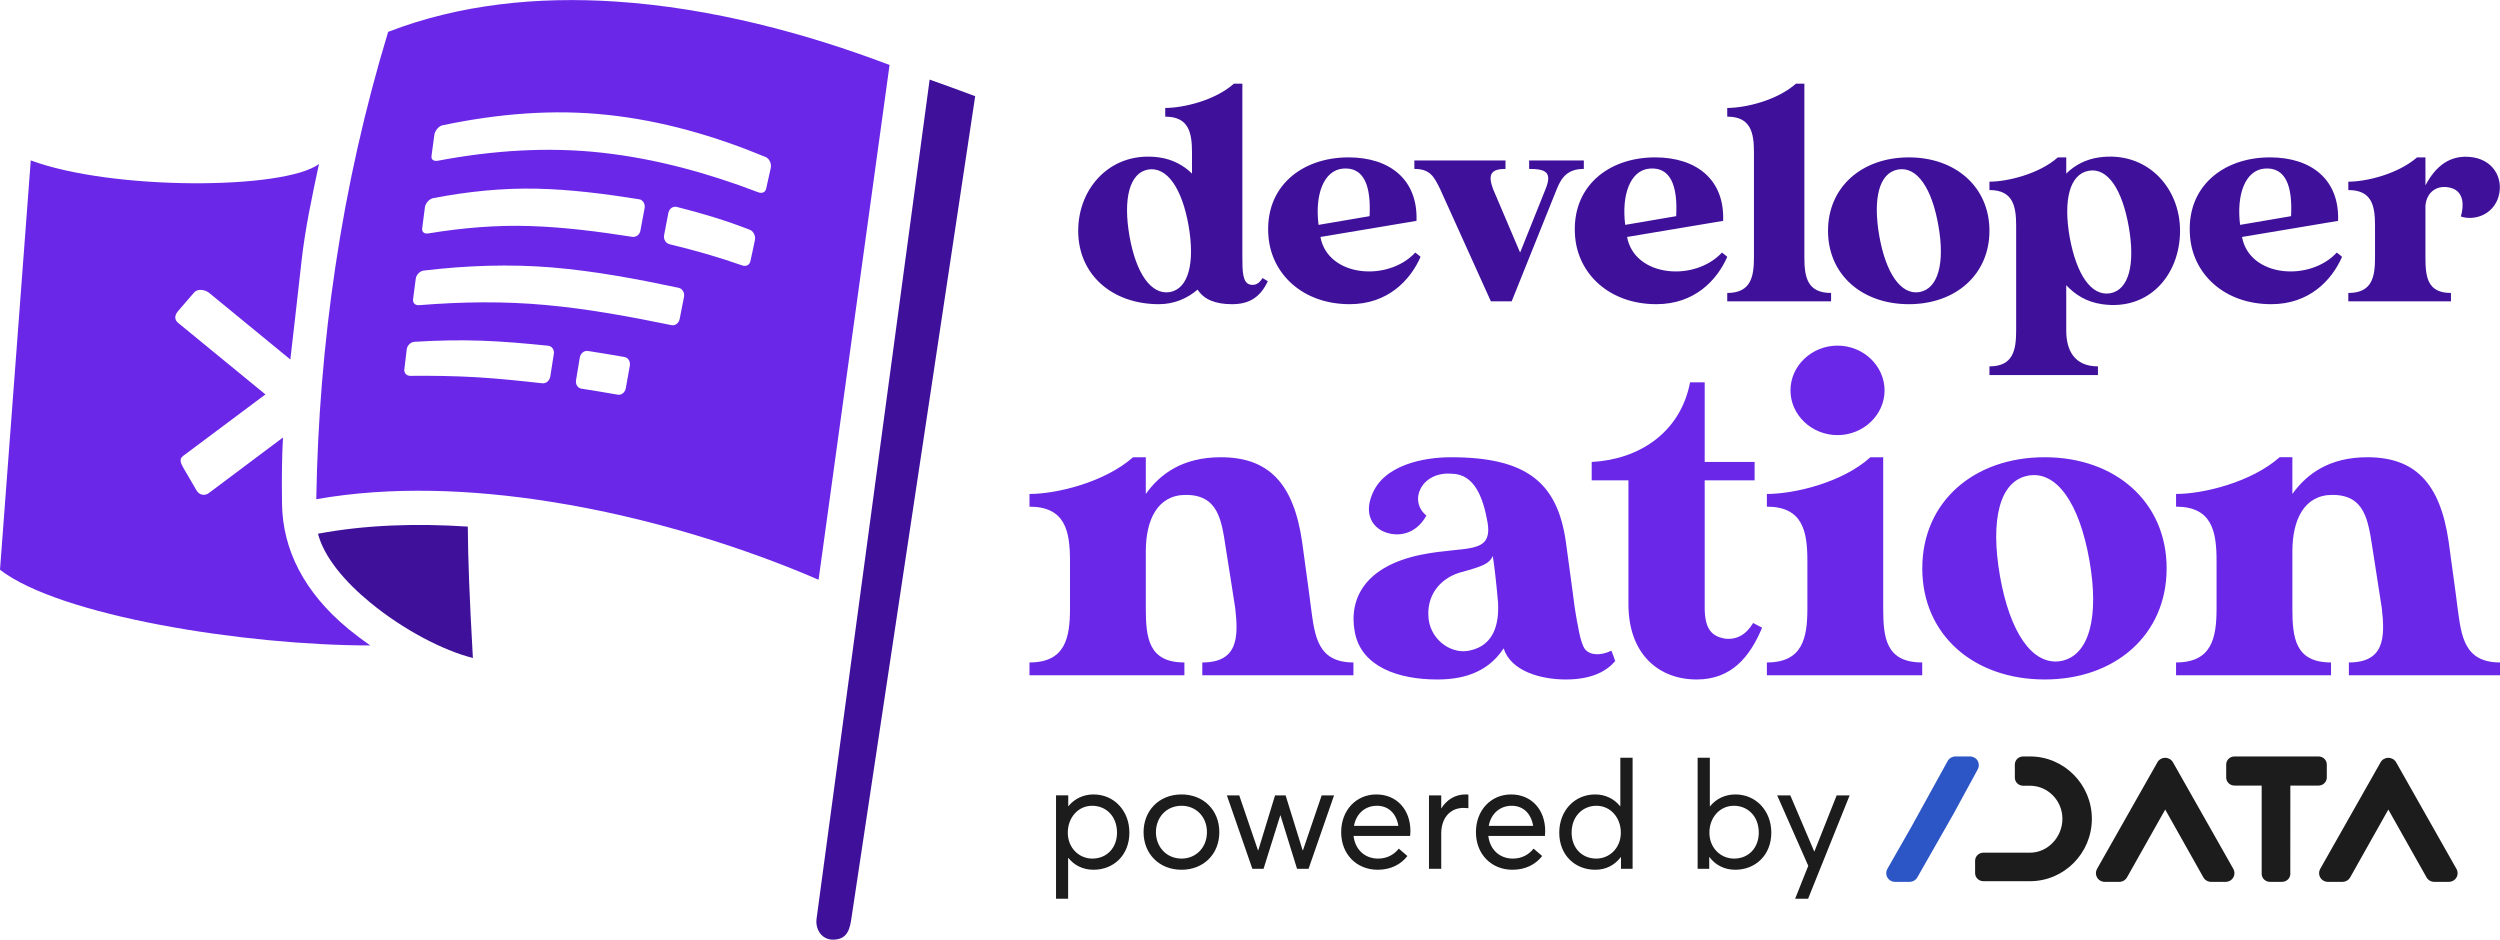
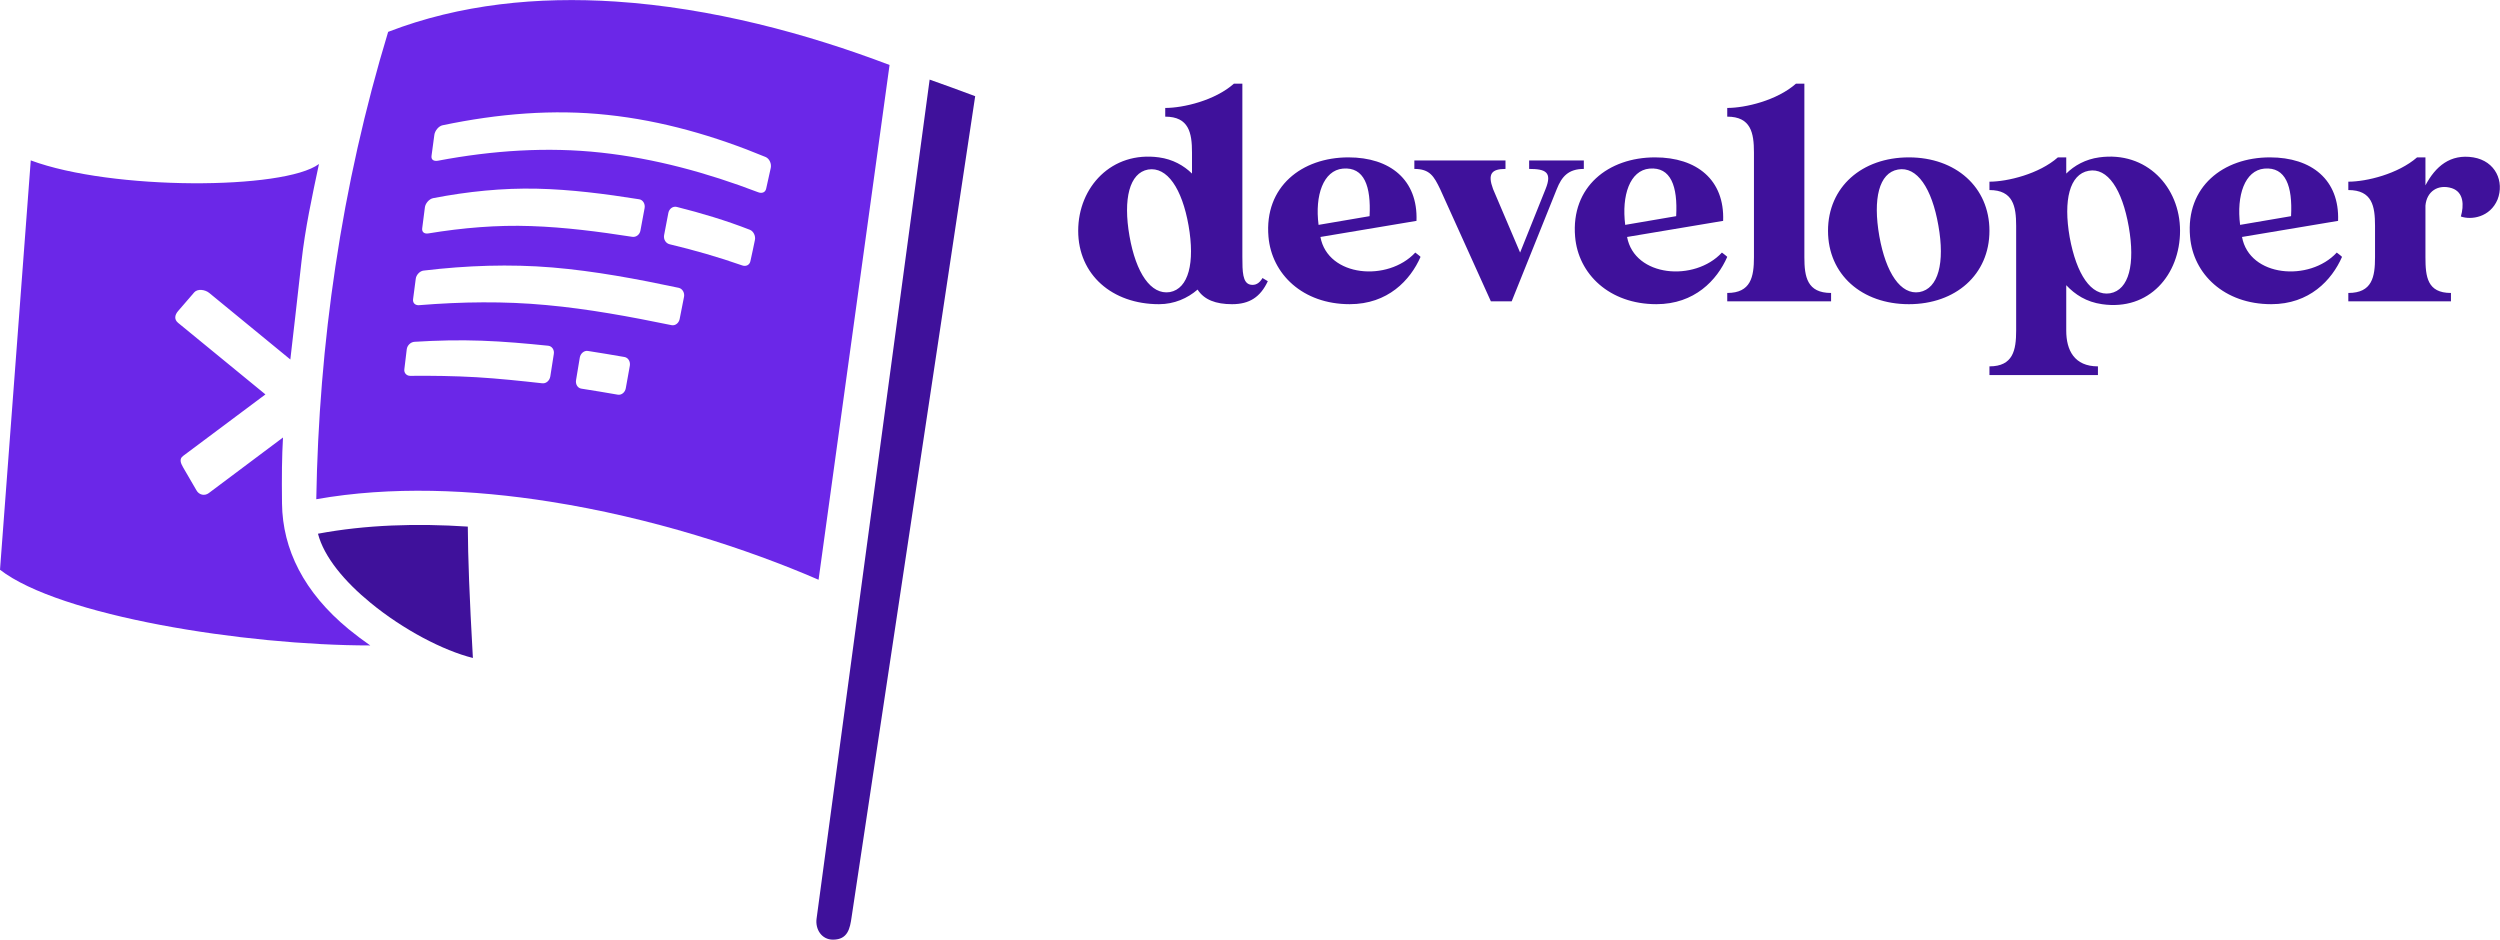
<svg xmlns="http://www.w3.org/2000/svg" xml:space="preserve" width="1128px" height="424px" version="1.1" style="shape-rendering:geometricPrecision; text-rendering:geometricPrecision; image-rendering:optimizeQuality; fill-rule:evenodd; clip-rule:evenodd" viewBox="0 0 456.71 171.65">
  <defs>
    <style type="text/css">
   
    .fil0 {fill:#1C1C1C}
    .fil5 {fill:#6B27E8}
    .fil2 {fill:#1C1C1C;fill-rule:nonzero}
    .fil1 {fill:#2C55C6;fill-rule:nonzero}
    .fil3 {fill:#3F119B;fill-rule:nonzero}
    .fil4 {fill:#6B27E8;fill-rule:nonzero}
   
  </style>
  </defs>
  <g id="Layer_x0020_1">
    <g id="_3204349271280">
      <g>
        <g>
-           <path class="fil0" d="M396.96 139.24c-0.28,-0.5 -0.83,-0.81 -1.41,-0.81 -0.59,0 -1.14,0.31 -1.42,0.81l-11.04 19.49c-0.27,0.48 -0.27,1.07 0,1.54 0.29,0.51 0.83,0.82 1.42,0.82l2.65 0c0.58,0 1.12,-0.31 1.41,-0.82l6.98 -12.39 6.97 12.39c0.29,0.51 0.83,0.82 1.42,0.82l2.64 0c0.59,0 1.13,-0.31 1.41,-0.81 0.28,-0.48 0.28,-1.08 0.01,-1.55l-11.04 -19.49zm26.6 4.26c0.41,0 0.79,-0.15 1.08,-0.45 0.28,-0.27 0.43,-0.64 0.43,-1.02l0 -2.38c0,-0.81 -0.68,-1.47 -1.51,-1.47l-15.36 0c-0.83,0 -1.51,0.66 -1.51,1.47l0 2.38c0,0.81 0.68,1.47 1.51,1.47l4.97 0 0 16.11c0,0.82 0.68,1.48 1.51,1.48l2.22 0c0.41,0 0.8,-0.17 1.08,-0.45 0.27,-0.27 0.43,-0.64 0.43,-1.03l-0.01 -0.29 0.01 -15.82 5.15 0zm-52.71 -5.32l-1.26 0c-0.83,0 -1.51,0.66 -1.51,1.47l0 2.4c0,0.82 0.68,1.48 1.51,1.48l1.26 0c3.26,0 5.92,2.71 5.92,6.04 0,3.34 -2.66,6.19 -5.92,6.19l-8.52 0c-0.83,0 -1.51,0.66 -1.51,1.47l0 2.27c0,0.81 0.68,1.47 1.51,1.47l8.52 0c6.23,0 11.3,-5.11 11.3,-11.4 0,-6.28 -5.07,-11.39 -11.3,-11.39zm66.88 1.06c-0.29,-0.5 -0.83,-0.81 -1.42,-0.81 -0.59,0 -1.13,0.31 -1.41,0.81l-11.04 19.49c-0.27,0.48 -0.27,1.07 0,1.54 0.29,0.51 0.83,0.82 1.42,0.82l2.64 0c0.59,0 1.13,-0.31 1.42,-0.82l6.97 -12.39 6.98 12.39c0.28,0.51 0.83,0.82 1.41,0.82l2.65 0c0.59,0 1.13,-0.31 1.41,-0.81 0.28,-0.48 0.28,-1.08 0,-1.55l-11.03 -19.49z" />
-           <path class="fil1" d="M361.3 138.99c-0.28,-0.5 -0.83,-0.81 -1.41,-0.81l-2.65 0c-0.59,0 -1.13,0.31 -1.42,0.81l-6.66 12.08 -4.37 7.66c-0.28,0.48 -0.28,1.07 0,1.54 0.28,0.51 0.82,0.82 1.41,0.82l2.65 0c0.58,0 1.13,-0.31 1.41,-0.81l6.65 -11.67 4.39 -8.07c0.27,-0.48 0.27,-1.07 0,-1.55z" />
-           <path class="fil2" d="M199.76 145.12c-1.79,0 -3.45,0.75 -4.58,2.15l-0.03 0 0 -1.98 -2.23 0 0 18.88 2.21 0 0 -7.44 0.05 0c1.08,1.35 2.68,2.15 4.58,2.15 3.69,0 6.56,-2.67 6.56,-6.78 0,-3.97 -2.76,-6.98 -6.56,-6.98l0 0zm-0.22 11.72c-2.37,0 -4.47,-1.9 -4.47,-4.74 0,-2.76 1.9,-4.91 4.44,-4.91 2.57,0 4.55,1.93 4.55,4.91 0,2.7 -1.79,4.74 -4.52,4.74zm16.32 2.04c3.94,0 6.89,-2.79 6.89,-6.87 0,-4.08 -2.95,-6.89 -6.89,-6.89 -4.19,0 -6.95,3.03 -6.95,6.89 0,3.86 2.76,6.87 6.95,6.87zm0 -2.04c-2.78,0 -4.69,-2.15 -4.69,-4.83 0,-2.67 1.88,-4.82 4.69,-4.82 2.59,0 4.63,1.96 4.63,4.82 0,2.84 -2.04,4.83 -4.63,4.83zm25.59 -11.55l-3.42 10.03 -0.06 0 -3.11 -10.03 -1.93 0 -3.06 10.03 -0.06 0 -3.42 -10.03 -2.26 0 4.66 13.42 2.04 0 3.06 -9.78 0.03 0 3.03 9.78 2.1 0 4.66 -13.42 -2.26 0zm16.21 6.5c0,-3.86 -2.48,-6.67 -6.23,-6.67 -3.64,0 -6.42,2.84 -6.42,6.89 0,4.08 2.86,6.87 6.67,6.87 2.45,0 4.27,-1.02 5.43,-2.51l-1.57 -1.35c-0.83,1.05 -2.1,1.82 -3.78,1.82 -2.43,0 -4.19,-1.63 -4.49,-4.14l10.34 0c0,-0.08 0.05,-0.55 0.05,-0.91zm-6.12 -4.6c2.15,0 3.56,1.46 3.92,3.67l-8.11 0c0.41,-2.29 2.09,-3.67 4.19,-3.67zm16.16 -2.07c-1.82,0 -3.39,0.94 -4.39,2.54l-0.02 0 0 -2.37 -2.24 0 0 13.42 2.24 0 0 -6.47c0,-2.71 1.54,-4.66 4.08,-4.66 0.22,0 0.58,0.02 0.88,0.05l0 -2.48c-0.14,-0.03 -0.33,-0.03 -0.55,-0.03l0 0zm14.58 6.67c0,-3.86 -2.48,-6.67 -6.23,-6.67 -3.64,0 -6.42,2.84 -6.42,6.89 0,4.08 2.87,6.87 6.67,6.87 2.45,0 4.27,-1.02 5.43,-2.51l-1.57 -1.35c-0.83,1.05 -2.1,1.82 -3.78,1.82 -2.42,0 -4.19,-1.63 -4.49,-4.14l10.34 0c0,-0.08 0.05,-0.55 0.05,-0.91zm-6.12 -4.6c2.15,0 3.56,1.46 3.92,3.67l-8.11 0c0.42,-2.29 2.1,-3.67 4.19,-3.67zm19.85 -8.77l0 8.88 -0.02 0c-1.11,-1.41 -2.76,-2.18 -4.58,-2.18 -3.8,0 -6.56,3.01 -6.56,6.98 0,4.11 2.87,6.78 6.59,6.78 1.93,0 3.55,-0.85 4.63,-2.29l0.06 0 0 2.12 2.12 0 0 -20.29 -2.24 0zm-4.38 18.42c-2.73,0 -4.52,-2.04 -4.52,-4.74 0,-2.98 2.01,-4.91 4.55,-4.91 2.53,0 4.44,2.15 4.44,4.91 0,2.84 -2.1,4.74 -4.47,4.74zm25.4 -11.72c-1.85,0 -3.51,0.77 -4.64,2.18l-0.03 0 0 -8.88 -2.23 0 0 20.29 2.12 0 0 -2.12 0.06 0c1.08,1.44 2.73,2.29 4.69,2.29 3.69,0 6.59,-2.67 6.59,-6.78 0,-3.97 -2.79,-6.98 -6.56,-6.98l0 0zm-0.25 11.72c-2.4,0 -4.5,-1.9 -4.5,-4.74 0,-2.76 1.9,-4.91 4.47,-4.91 2.56,0 4.55,1.93 4.55,4.91 0,2.7 -1.79,4.74 -4.52,4.74zm18.75 -11.55l-4.06 10.23 -0.05 0 -4.36 -10.23 -2.4 0 5.68 12.87 -2.4 6.01 2.37 0 7.59 -18.88 -2.37 0z" />
-         </g>
+           </g>
        <g>
          <path class="fil3" d="M230.64 50.78c-0.56,0.96 -1.3,1.42 -2.27,1.2 -1.36,-0.34 -1.41,-2.33 -1.41,-5.06l0 -31.65c0,0 -0.58,0 -1.54,0 -3.46,3.08 -9.25,4.44 -12.55,4.44 0,0.63 0,0.91 0,1.59 4.32,0 4.89,2.96 4.89,6.54l0 3.86c-1.49,-1.47 -3.52,-2.62 -6.03,-2.96 -8.63,-1.19 -14.76,5.41 -14.76,13.41 0,8.01 6.19,13.41 14.76,13.41 2.79,0 5.22,-1.08 7.05,-2.67 1.19,1.87 3.34,2.67 6.3,2.67 3.19,0 5.18,-1.31 6.53,-4.2l-0.97 -0.58 0 0zm-16.92 2.57c-3.46,0.56 -6.2,-3.48 -7.38,-10.23 -1.19,-6.82 0,-11.54 3.4,-12.16 3.47,-0.57 6.2,3.47 7.39,10.23 1.19,6.81 0,11.53 -3.41,12.16zm44.83 -7.22c-5.01,5.39 -15.97,4.48 -17.33,-2.85 0,0 17.55,-2.94 17.55,-2.94 0.28,-7.5 -4.83,-11.6 -12.43,-11.6 -8.52,0 -15.4,5.35 -14.61,14.5 0.58,6.81 6.25,12.32 14.83,12.32 6.98,0 11.08,-4.38 12.95,-8.64 0,-0.06 -0.96,-0.79 -0.96,-0.79l0 0zm-13.23 -15.34c3.92,-0.34 5.16,3.24 4.88,8.69l-9.32 1.59c-0.69,-5.39 0.86,-9.94 4.44,-10.28l0 0zm34.03 -1.48c0,0 0,0.74 0,1.54 3,0 4.26,0.57 3,3.68l-4.65 11.6 -4.94 -11.6c-1.03,-2.77 -0.29,-3.68 2.27,-3.68 0,-0.46 0,-1.54 0,-1.54l-16.65 0c0,0 0,0.74 0,1.54 2.84,0 3.58,1.35 4.71,3.68l9.27 20.51 3.8 0 8.24 -20.51c0.9,-2.27 2.11,-3.68 4.94,-3.68 0,-0.46 0,-1.54 0,-1.54l-9.99 0 0 0zm35.22 16.82c-5,5.39 -15.96,4.48 -17.33,-2.85 0,0 17.55,-2.94 17.55,-2.94 0.29,-7.5 -4.82,-11.6 -12.44,-11.6 -8.52,0 -15.38,5.35 -14.6,14.5 0.57,6.81 6.26,12.32 14.84,12.32 6.98,0 11.08,-4.38 12.95,-8.64 0,-0.06 -0.97,-0.79 -0.97,-0.79l0 0zm-13.24 -15.34c3.92,-0.34 5.18,3.24 4.88,8.69l-9.31 1.59c-0.68,-5.39 0.85,-9.94 4.43,-10.28l0 0zm28.3 16.19l0 -31.71c0,0 -0.57,0 -1.53,0 -3.48,3.08 -9.27,4.44 -12.56,4.44 0,0.63 0,0.91 0,1.59 4.32,0 4.88,2.96 4.88,6.54l0 19.14c0,3.58 -0.56,6.53 -4.88,6.53 0,0.68 0,1.53 0,1.53l18.97 0c0,0 0,-0.85 0,-1.53 -4.38,0 -4.88,-2.95 -4.88,-6.53l0 0zm19.09 -18.24c-8.58,0 -14.77,5.41 -14.77,13.41 0,8.01 6.19,13.41 14.77,13.41 8.53,0 14.72,-5.4 14.72,-13.41 0,-8 -6.19,-13.41 -14.72,-13.41zm1.93 24.61c-3.41,0.56 -6.13,-3.48 -7.33,-10.23 -1.19,-6.82 -0.06,-11.54 3.41,-12.16 3.46,-0.63 6.2,3.41 7.38,10.23 1.21,6.81 0,11.53 -3.46,12.16l0 0zm32.84 -24.61c-2.5,0.34 -4.55,1.49 -6.02,2.96l0 -2.96c0,0 -0.56,0 -1.53,0 -3.41,3.02 -9.2,4.44 -12.5,4.44 0,0.63 0,0.85 0,1.53 4.32,0 4.88,2.96 4.88,6.54l0 19.14c0,3.57 -0.56,6.53 -4.88,6.53 0,0.68 0,1.59 0,1.59l19.82 0c0,0 0,-0.91 0,-1.59 -4.32,0 -5.79,-2.96 -5.79,-6.53l0 -8.3c1.59,1.7 3.68,3.07 6.54,3.47 8.62,1.25 14.25,-5.4 14.25,-13.41 0,-8 -6.13,-14.6 -14.77,-13.41zm1.98 24.83c-3.45,0.56 -6.13,-3.46 -7.37,-10.23 -1.19,-6.82 0,-11.52 3.46,-12.15 3.47,-0.64 6.13,3.4 7.33,10.22 1.19,6.81 0.06,11.54 -3.41,12.16l-0.01 0zm41.42 -7.44c-4.99,5.39 -15.96,4.48 -17.31,-2.85 0,0 17.55,-2.94 17.55,-2.94 0.28,-7.5 -4.83,-11.6 -12.45,-11.6 -8.52,0 -15.4,5.35 -14.59,14.5 0.56,6.81 6.25,12.32 14.82,12.32 6.99,0 11.07,-4.38 12.94,-8.64 0,-0.06 -0.96,-0.79 -0.96,-0.79l0 0zm-13.23 -15.34c3.92,-0.34 5.17,3.24 4.88,8.69l-9.31 1.59c-0.68,-5.39 0.85,-9.94 4.43,-10.28l0 0zm38.18 -2.05c-4.21,-0.68 -6.92,1.65 -8.75,5.11l0 -5.11c0,0 -0.57,0 -1.53,0 -3.47,3.02 -9.21,4.44 -12.56,4.44 0,0.63 0,0.85 0,1.53 4.38,0 4.88,2.96 4.88,6.54l0 5.73c0,3.58 -0.5,6.53 -4.88,6.53 0,0.68 0,1.53 0,1.53l18.75 0c0,0 0,-0.34 0,-1.53 -4.32,0 -4.66,-2.95 -4.66,-6.53l0 -9.43c0.22,-2.56 2.27,-3.98 4.83,-3.18 2.21,0.74 2.21,3.18 1.64,5.17 1.89,0.68 5.35,0.16 6.71,-3.12 1.25,-3.24 -0.34,-6.99 -4.43,-7.68l0 0z" />
-           <path class="fil4" d="M239.51 111.12c0,0 -0.43,-3.51 -1.63,-12.11 -1.56,-10.84 -6.2,-15.49 -14.88,-15.49 -6.98,0 -11.11,3.09 -13.68,6.71l0 -6.71c0,0 -0.86,0 -2.33,0 -5.15,4.56 -13.93,6.71 -18.92,6.71 0,0.94 0,1.29 0,2.32 6.54,0 7.4,4.47 7.4,9.89l0 8.68c0,5.42 -0.86,9.89 -7.4,9.89 0,1.04 0,2.34 0,2.34l28.3 0c0,0 0,-0.52 0,-2.34 -6.54,0 -7.05,-4.47 -7.05,-9.89l0 -10.4c0,-5.77 2.14,-10.32 7.31,-10.32 5.94,0 6.53,4.64 7.3,9.72 0.52,3.18 1.73,11 1.73,11 0.6,5.26 0.52,9.89 -6.02,9.89 0,1.04 0,2.34 0,2.34l27.61 0c0,0 0,-0.52 0,-2.34 -6.54,0 -7.06,-4.81 -7.74,-9.89zm54.87 7.74c-1.98,0.95 -3.86,0.86 -4.81,-0.25 -0.87,-1.11 -1.38,-4.56 -1.89,-7.57 0,0 -0.43,-3.43 -1.63,-12.12 -1.56,-10.84 -7.23,-15.4 -21,-15.4 -4.9,0 -12.38,1.38 -14.45,6.96 -1.2,3.02 -0.25,5.42 1.99,6.54 2.41,1.13 5.93,0.86 7.99,-2.84 -3.36,-2.74 -0.86,-8.08 4.56,-7.65 4.31,0 5.85,4.56 6.62,8.94 0.95,5.94 -4.04,4.22 -12.11,5.85 -10.16,2.07 -13.34,7.92 -12.14,14.2 1.21,6.27 7.92,8.6 15.05,8.6 4.3,0 9.11,-1.04 12.13,-5.69 1.29,4.13 6.71,5.69 11.36,5.69 4.81,0 7.48,-1.56 9.02,-3.36 -0.26,-0.86 -0.34,-0.95 -0.69,-1.9l0 0zm-25.71 -0.07c-3.19,0.86 -7.05,-1.56 -7.66,-5.51 -0.59,-4.38 1.98,-7.57 5.67,-8.69 4.4,-1.2 5.35,-1.63 6.03,-3.01 0.34,2.15 0.68,5.33 0.95,8.43 0.25,4.13 -0.86,7.83 -4.99,8.78zm51.6 -4.99c-1.27,2.15 -3.09,3.18 -5.33,2.83 -2.06,-0.43 -3.52,-1.54 -3.52,-5.59l0 -23.3 9.12 0 0 -3.36 -9.12 0 0 -14.54c0,0 -1.2,0 -2.67,0 -1.8,9.3 -9.46,14.11 -17.97,14.54 0,1.03 0,3.36 0,3.36l6.71 0c0,2.66 0,22.61 0,22.61 0,9.21 5.59,13.77 12.46,13.77 6.37,0 9.73,-4.13 11.96,-9.46l-1.64 -0.86 0 0zm23.76 -2.68l0 -27.6c0,0 -0.79,0 -2.33,0 -5.15,4.65 -13.93,6.71 -18.92,6.71 0,0.94 0,1.29 0,2.32 6.54,0 7.4,4.47 7.4,9.89l0 8.68c0,5.42 -0.86,9.89 -7.4,9.89 0,1.04 0,2.34 0,2.34l28.38 0c0,0 0,-0.52 0,-2.34 -6.62,0 -7.13,-4.47 -7.13,-9.89zm-8.34 -31.64c4.72,0 8.59,-3.7 8.59,-8.17 0,-4.48 -3.87,-8.18 -8.59,-8.18 -4.74,0 -8.6,3.7 -8.6,8.18 0,4.47 3.86,8.17 8.6,8.17zm37.85 4.04c-13,0 -22.37,8.17 -22.37,20.3 0,12.13 9.37,20.3 22.37,20.3 12.9,0 22.27,-8.17 22.27,-20.3 0,-12.13 -9.37,-20.3 -22.27,-20.3zm2.92 37.24c-5.17,0.86 -9.29,-5.24 -11.09,-15.49 -1.81,-10.32 -0.09,-17.44 5.15,-18.39 5.24,-0.95 9.37,5.15 11.18,15.47 1.82,10.32 0,17.46 -5.24,18.41l0 0zm72.51 -9.64c0,0 -0.43,-3.51 -1.63,-12.11 -1.55,-10.84 -6.2,-15.49 -14.88,-15.49 -6.97,0 -11.09,3.09 -13.68,6.71l0 -6.71c0,0 -0.86,0 -2.33,0 -5.15,4.56 -13.93,6.71 -18.92,6.71 0,0.94 0,1.29 0,2.32 6.54,0 7.4,4.47 7.4,9.89l0 8.68c0,5.42 -0.86,9.89 -7.4,9.89 0,1.04 0,2.34 0,2.34l28.31 0c0,0 0,-0.52 0,-2.34 -6.54,0 -7.06,-4.47 -7.06,-9.89l0 -10.4c0,-5.77 2.15,-10.32 7.31,-10.32 5.94,0 6.53,4.64 7.32,9.72 0.5,3.18 1.71,11 1.71,11 0.6,5.26 0.52,9.89 -6.02,9.89 0,1.04 0,2.34 0,2.34l27.61 0c0,0 0,-0.52 0,-2.34 -6.54,0 -7.06,-4.81 -7.74,-9.89z" />
        </g>
      </g>
      <g>
        <path class="fil3" d="M152.17 171.65c2.74,0 3.11,-2.1 3.4,-4.1l22.58 -149.99c-2.88,-1.09 -5.66,-2.08 -8.32,-3.03l-20.66 153.31c-0.25,1.93 0.94,3.81 3,3.81zm-66.71 -75.46c0.04,5.82 0.29,12.68 0.93,24 -5.44,-1.36 -12.72,-5.17 -18.69,-10.07 -4.73,-3.87 -8.5,-8.35 -9.61,-12.63 8.7,-1.63 17.99,-1.92 27.37,-1.3z" />
        <path class="fil5" d="M80.87 22.87c10.13,-2.12 20.24,-2.96 30.12,-1.89 9.9,1.05 19.53,3.82 28.87,7.69 0.73,0.31 1.1,1.26 0.95,1.98 -0.29,1.26 -0.57,2.53 -0.84,3.79 -0.15,0.72 -0.79,0.94 -1.49,0.66 -9.32,-3.56 -18.87,-6.16 -28.67,-7.23 -9.8,-1.07 -19.8,-0.41 -29.8,1.48 -0.76,0.13 -1.26,-0.16 -1.18,-0.86 0.17,-1.28 0.35,-2.57 0.52,-3.87 0.1,-0.72 0.76,-1.6 1.52,-1.75zm-80.87 81.2l5.62 -74.78c14.84,5.52 46.29,5.4 52.65,0.66 -1.25,5.89 -2.53,11.81 -3.19,17.78 -0.86,7.72 -1.52,13.42 -2.04,17.93l-14.82 -12.16c-0.76,-0.62 -2.12,-0.8 -2.73,-0.11l-2.97 3.44c-0.6,0.7 -0.74,1.52 0.02,2.14l15.95 13.07 -15.04 11.24c-0.74,0.54 -0.46,1.3 0.02,2.12l2.43 4.18c0.47,0.84 1.5,1.05 2.24,0.49l13.56 -10.16c-0.2,3.52 -0.24,7.02 -0.18,12.06 0.1,8.38 4.01,16.24 12.19,22.97 1.27,1.03 2.57,2.02 3.93,2.96 -22.97,0 -56.75,-5.39 -67.64,-13.83zm75.73 -41.64c4.09,-0.25 8.17,-0.35 12.26,-0.2 4.06,0.14 8.13,0.51 12.17,0.92 0.7,0.08 1.15,0.78 1.01,1.53 -0.21,1.37 -0.43,2.73 -0.64,4.09 -0.14,0.78 -0.78,1.32 -1.46,1.24 -3.98,-0.44 -8.01,-0.87 -12.04,-1.11 -4.02,-0.23 -8.07,-0.29 -12.09,-0.25 -0.68,0 -1.17,-0.54 -1.07,-1.22 0.13,-1.21 0.29,-2.43 0.44,-3.66 0.1,-0.7 0.72,-1.3 1.42,-1.34zm3.39 -26.24c6.32,-1.22 12.68,-1.87 18.96,-1.73 6.26,0.14 12.49,0.95 18.67,1.93 0.7,0.09 1.15,0.85 1.01,1.61 -0.25,1.36 -0.5,2.74 -0.76,4.1 -0.13,0.76 -0.81,1.27 -1.51,1.15 -6.11,-0.95 -12.28,-1.75 -18.48,-1.96 -6.2,-0.22 -12.49,0.31 -18.75,1.34 -0.72,0.12 -1.22,-0.23 -1.13,-0.93 0.16,-1.27 0.31,-2.55 0.49,-3.82 0.08,-0.7 0.74,-1.53 1.5,-1.69l0 0zm28.26 27.91c2.25,0.35 4.49,0.72 6.71,1.11 0.68,0.12 1.1,0.84 0.97,1.6 -0.25,1.37 -0.51,2.76 -0.74,4.12 -0.14,0.76 -0.8,1.28 -1.46,1.16 -2.22,-0.39 -4.43,-0.75 -6.65,-1.1 -0.68,-0.1 -1.11,-0.8 -0.97,-1.58 0.21,-1.36 0.46,-2.72 0.68,-4.1 0.13,-0.76 0.8,-1.31 1.46,-1.21zm-29.99 -14.68c7.87,-0.94 15.75,-1.21 23.51,-0.57 7.8,0.66 15.46,2.1 23.09,3.72 0.68,0.15 1.12,0.91 0.97,1.65 -0.28,1.36 -0.55,2.72 -0.8,4.06 -0.16,0.76 -0.82,1.25 -1.48,1.11 -7.56,-1.55 -15.17,-2.97 -22.87,-3.67 -7.68,-0.72 -15.46,-0.61 -23.24,0.02 -0.68,0.06 -1.19,-0.37 -1.11,-1.07 0.16,-1.23 0.31,-2.49 0.49,-3.74 0.07,-0.7 0.74,-1.44 1.44,-1.51zm46.25 -11.63c4.49,1.13 8.98,2.47 13.36,4.18 0.68,0.27 1.07,1.17 0.91,1.87 -0.27,1.28 -0.52,2.56 -0.82,3.85 -0.15,0.72 -0.81,1.03 -1.49,0.79 -4.36,-1.53 -8.79,-2.8 -13.27,-3.87 -0.7,-0.17 -1.14,-0.89 -1.01,-1.65 0.25,-1.36 0.53,-2.72 0.78,-4.08 0.15,-0.76 0.84,-1.27 1.54,-1.09zm-23.11 53.85c-14.33,-2.27 -29.15,-2.86 -42.75,-0.45 0.24,-14.23 1.38,-28.45 3.5,-42.55 2.16,-14.49 5.37,-28.8 9.63,-42.83 13.11,-5.07 27.36,-6.47 41.54,-5.54 17.55,1.15 34.97,5.85 50.06,11.59l-12.97 94.04c-13.05,-5.66 -30.63,-11.36 -49.01,-14.26l0 0z" />
      </g>
    </g>
  </g>
</svg>